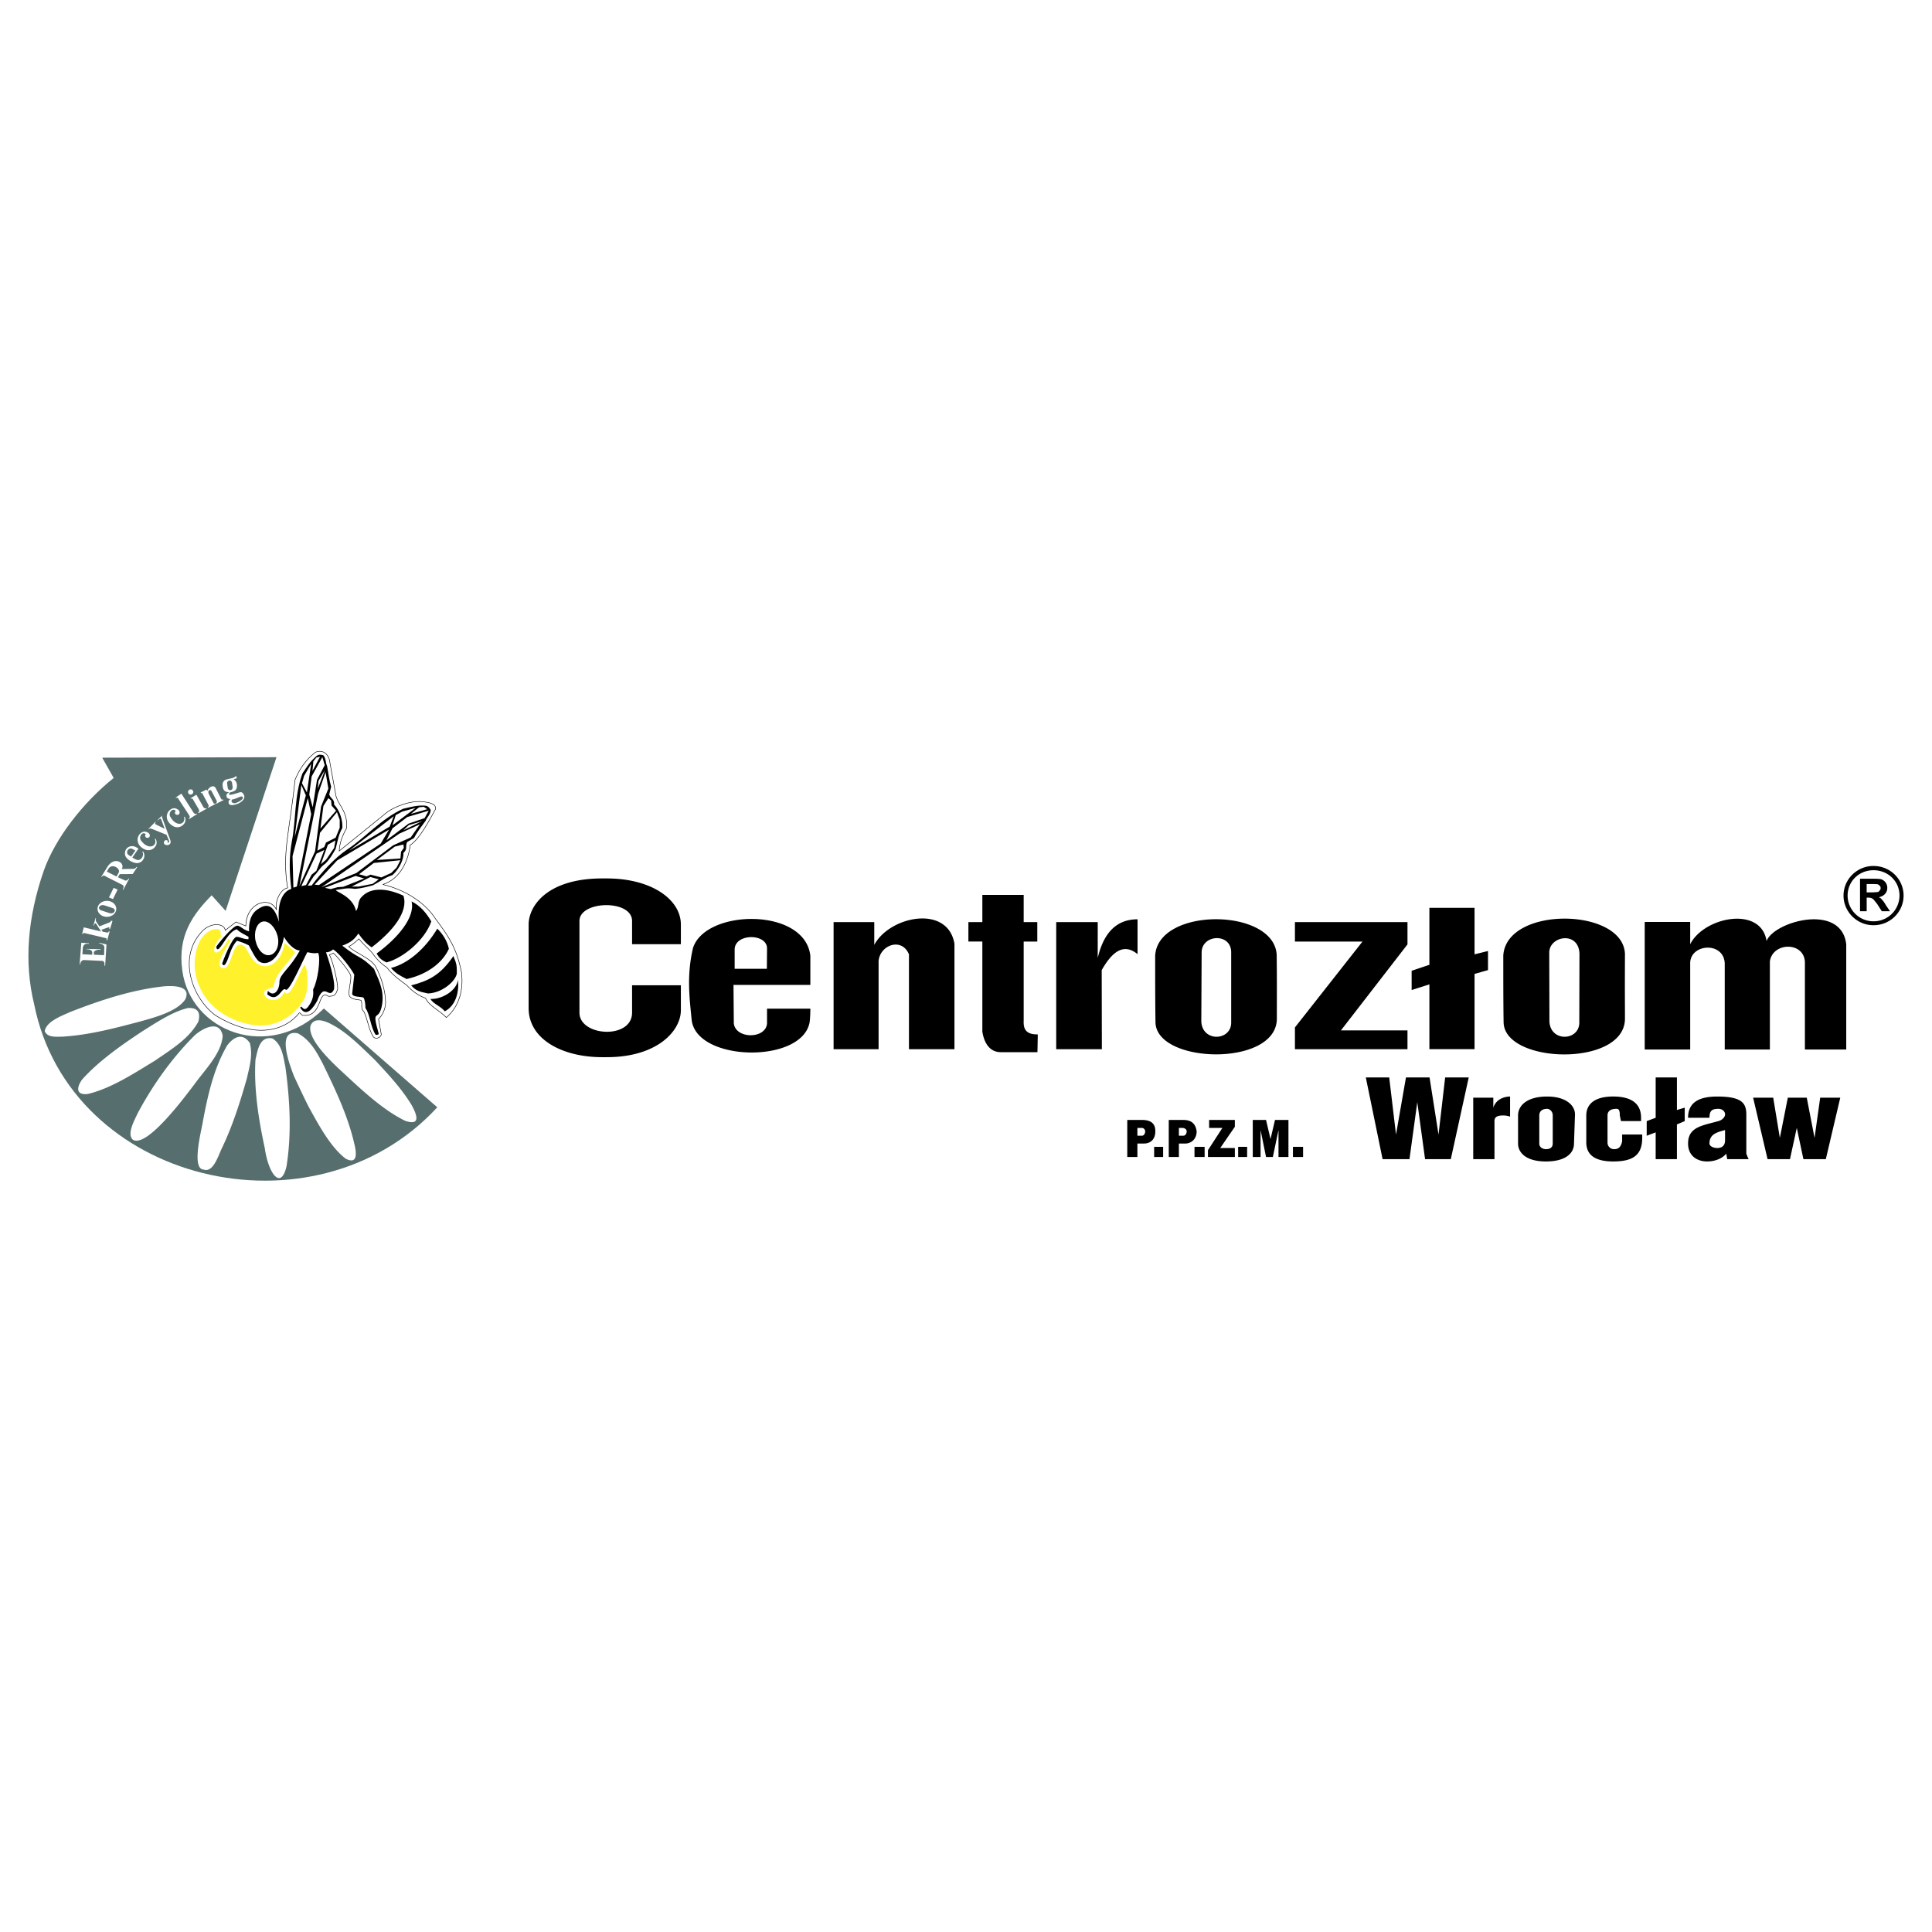
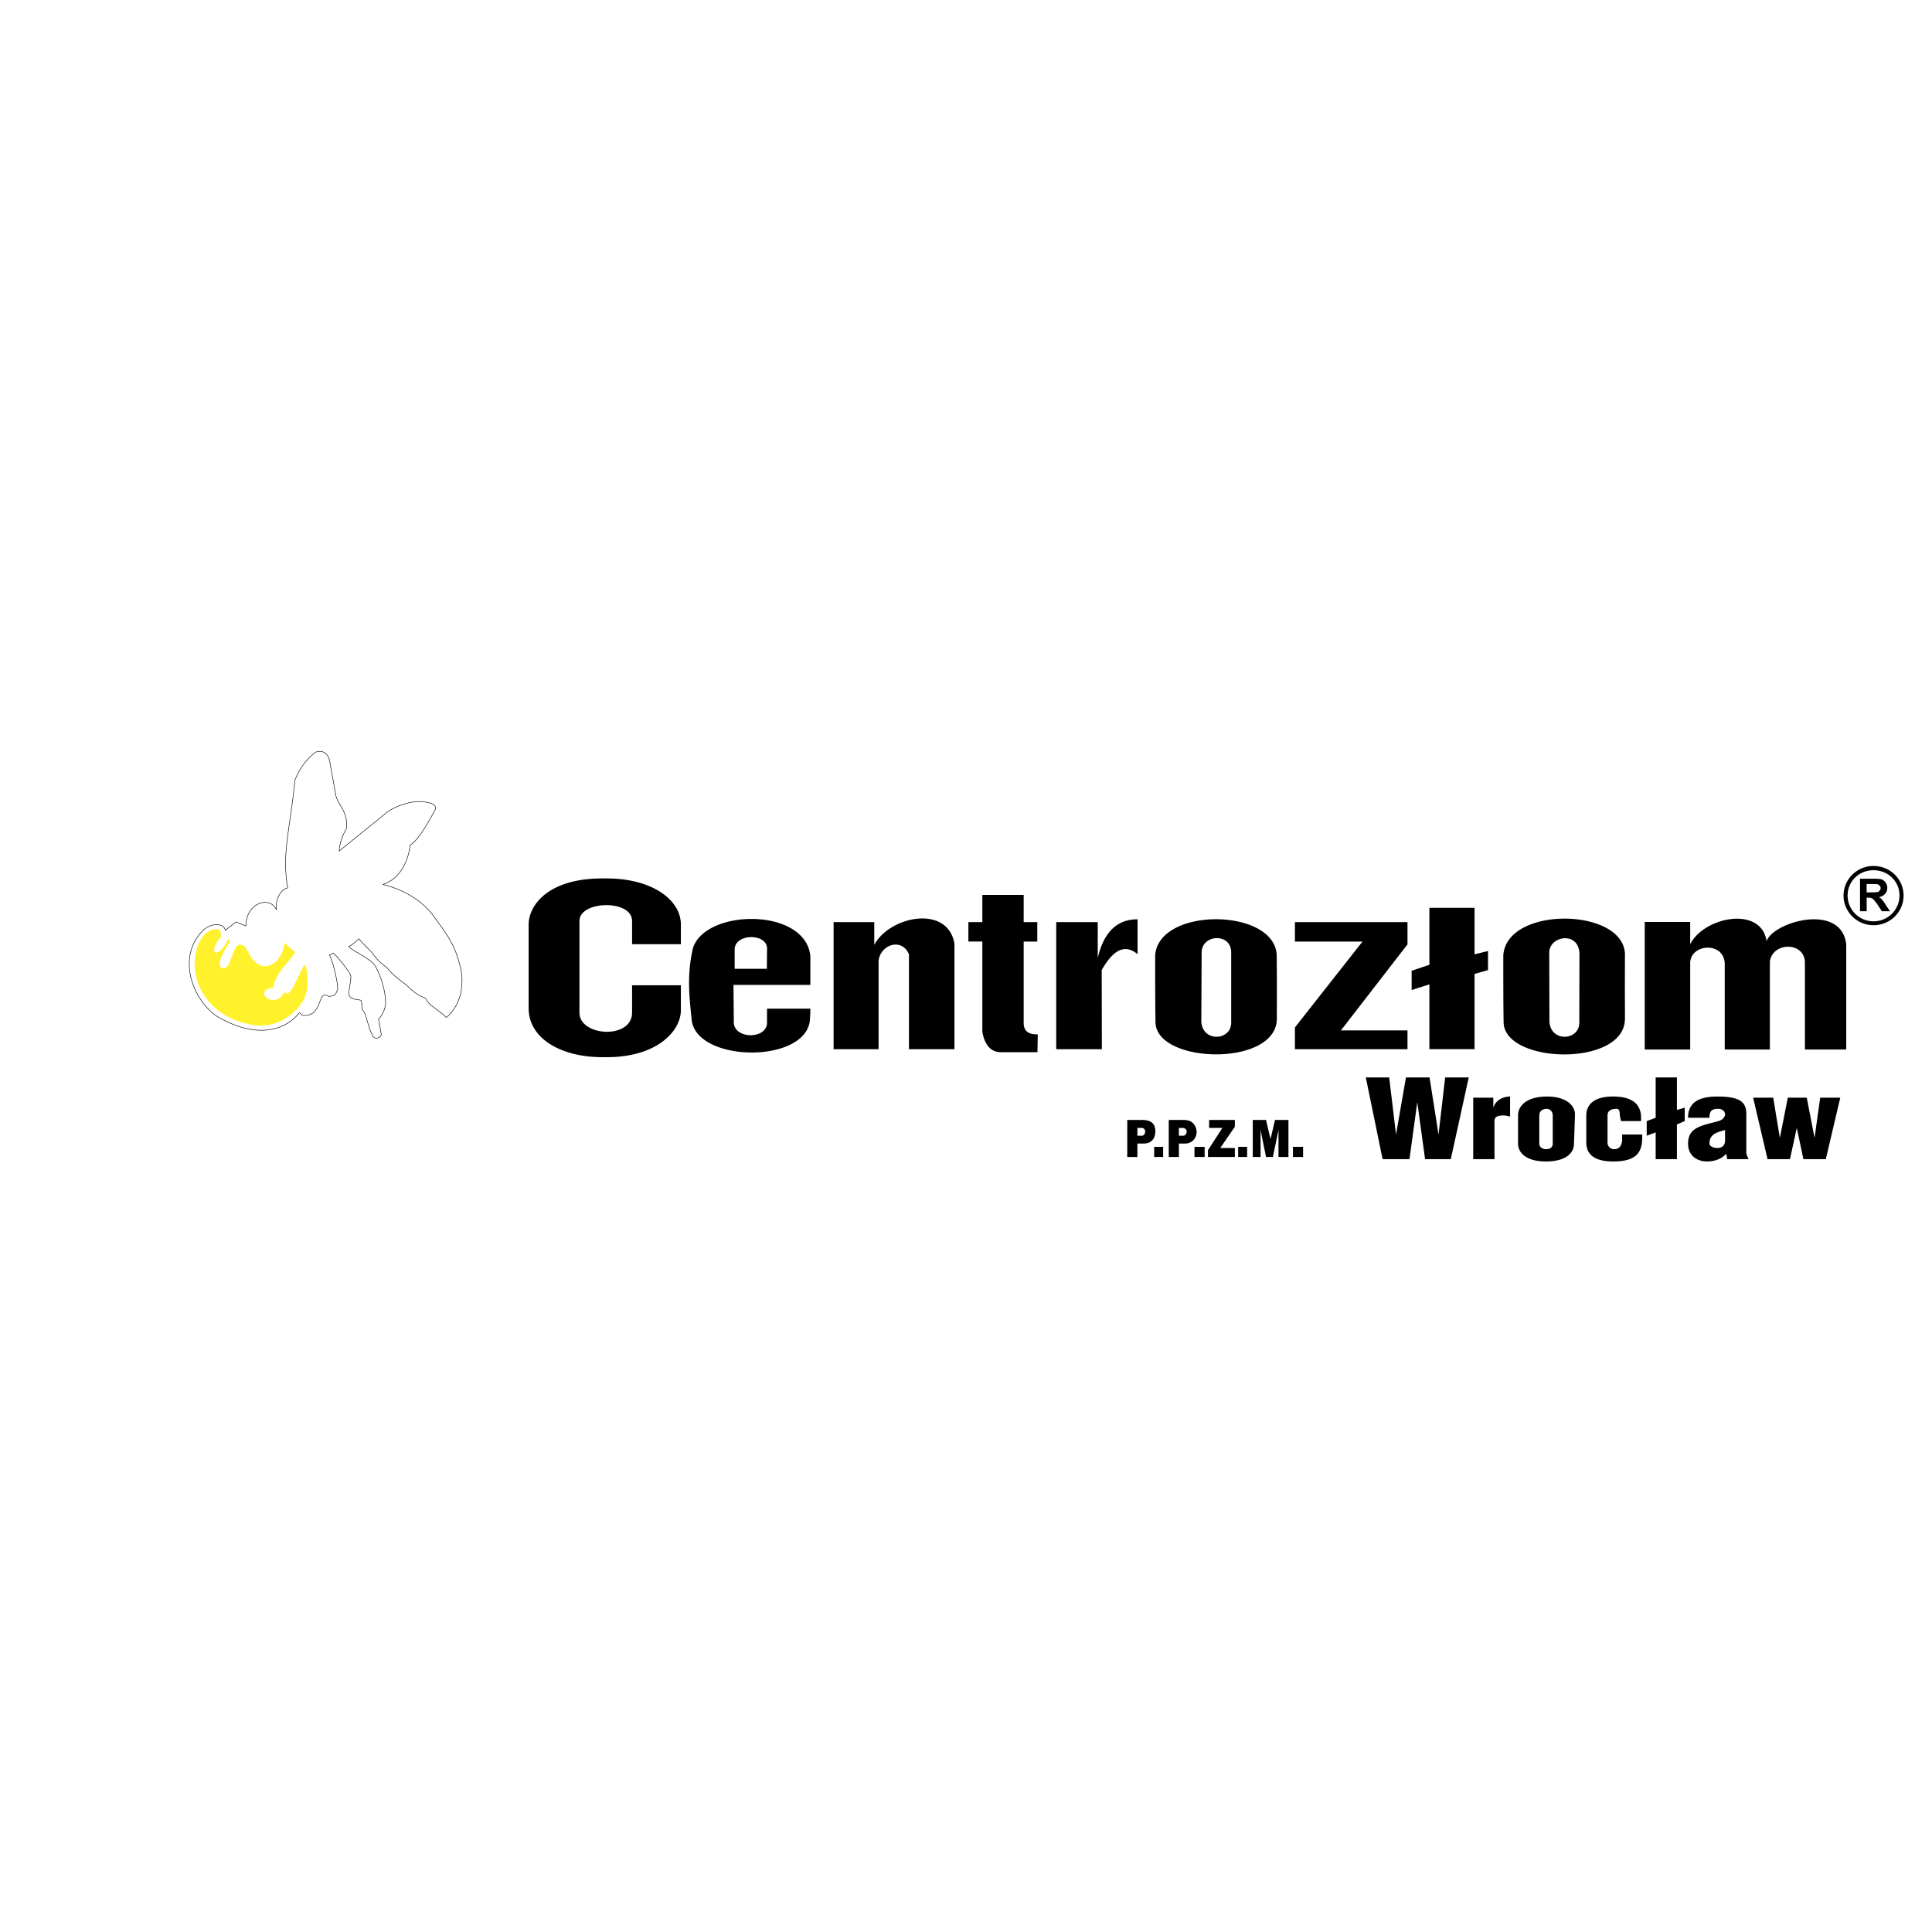
<svg xmlns="http://www.w3.org/2000/svg" width="2500" height="2500" viewBox="0 0 192.756 192.756">
  <path fill-rule="evenodd" clip-rule="evenodd" fill="#fff" d="M0 0h192.756v192.756H0V0z" />
  <path d="M168.632 96.192v8.518h-4.538V91.983h4.538v2.22c1.374-2.734 7.072-3.861 7.619-.314.711-1.939 7.469-3.861 7.949.332v10.49h-4.124v-8.733c-.1-2.055-3.213-1.988-3.495-.066v8.799h-4.504v-8.617c-.133-2.222-3.545-1.924-3.445.098zm-27.792 2.585v-1.922l1.771-.597v-5.685h4.505v4.641l1.342-.332v1.906l-1.342.381v7.507h-4.505v-6.463l-1.771.564zM140.425 92v2.221l-6.641 8.584h6.641v1.872h-11.229v-2.17l6.74-8.568h-6.74V92h11.229zm-26.931-.282v3.48c-1.44-1.193-2.6-.132-3.577 1.591l.017 7.888h-4.555V92h4.141v3.58c.563-2.404 1.789-3.862 3.974-3.862zm-9.954 11.484l-.033 1.773h-3.66c-1.143 0-1.673-.978-1.838-2.055v-8.982h-1.392V92h1.392v-2.718h4.124V92h1.358v1.939h-1.358v7.889c-.033.777.165 1.391 1.407 1.374zm-15.883-7.308v8.783h-4.489V92h4.058v2.27c1.524-2.867 7.321-4.06 8-.116v10.523h-4.539v-9.462c-.711-1.724-2.898-.945-3.03.679zm-11.13-1.309c-.05-1.459-3.147-1.475-3.23.099v1.972h3.213l.017-2.071zm46.309 7.391v-6.927c.033-2.005-2.932-1.856-2.948-.033l-.033 6.91c.116 2.089 3.031 1.923 2.981.05zm34.731 0l.017-6.811c-.066-2.303-3.015-1.806-3.015-.116l.018 6.877c.115 2.089 3.03 1.923 2.98.05zm-94.505-3.679v2.734c0 2.701-5.25 2.387-5.25 0v-9.147c0-2.039 5.25-2.171 5.25 0v2.319h4.869v-1.955c0-2.519-2.948-4.607-7.387-4.607h-.464c-5.399 0-7.337 2.685-7.337 4.607v8.336c0 3.099 3.345 4.889 7.337 4.889h.464c5.001 0 7.387-2.602 7.387-4.69v-2.485h-4.869v-.001zm5.945 3.447c-.232-2.32-.497-4.441.132-7.159 1.242-3.911 11.18-4.077 11.71.779v2.9H73.18l.033 3.845c.183 1.558 3.164 1.574 3.313.017v-1.491h4.323c0 .414-.033 1.177-.083 1.408-.827 4.109-11.311 3.894-11.759-.299zm58.367-6.496c.033 2.402.017 4.292.017 6.38 0 4.839-12.008 4.541-12.107.381-.033-1.922-.033-4.64-.033-6.662.281-4.872 11.842-4.789 12.123-.099zm34.748-.083c-.017 4.541 0 4.392 0 6.463 0 4.855-12.008 4.541-12.107.381-.032-1.922-.032-4.64-.032-6.662.281-4.972 11.941-4.823 12.139-.182zM186.917 86.398c1.681 0 3.004 1.325 3.004 2.956 0 1.614-1.323 2.956-3.004 2.956-1.646 0-2.988-1.342-2.988-2.956 0-1.631 1.342-2.956 2.988-2.956zm0 .425c1.459 0 2.597 1.104 2.597 2.531a2.58 2.58 0 0 1-2.597 2.565 2.577 2.577 0 0 1-2.581-2.565c0-1.427 1.138-2.531 2.581-2.531zm-1.342 4.093v-3.244h1.393c.356 0 .645.017.764.068.17.068.306.187.391.306a.86.86 0 0 1 .17.543.852.852 0 0 1-.221.595c-.153.17-.356.272-.628.34a.556.556 0 0 1 .306.221c.102.102.254.289.39.543l.425.628h-.814l-.459-.713a6.664 6.664 0 0 0-.373-.459c-.051-.034-.136-.136-.221-.136-.034-.034-.188-.051-.306-.051h-.153v1.358h-.664v.001zm.662-1.885h.526c.306 0 .526-.034.577-.034.085 0 .136-.085.187-.153.085-.034.103-.169.103-.221 0-.136-.018-.187-.103-.255-.051-.068-.152-.152-.271-.152-.034 0-.203-.018-.475-.018h-.544v.833zM137.941 115.648h2.683l.778-5.685.778 5.685h2.567l1.789-8.154h-2.352l-.663 5.701-.895-5.701h-2.352l-.994 5.701-.679-5.701h-2.335l1.675 8.154zm9.043 0h2.12v-3.796c0-.447.331-.562.895-.562.331 0 .662.115.662.115V109.4c-.331 0-1.342.116-1.673 1.11v-.994h-2.004v6.132zm4.472-1.558c0 .896.778 1.79 2.782 1.79 1.905 0 2.8-.778 2.8-1.79l.099-2.899c0-.896-.877-1.79-2.782-1.79-2.004 0-2.898.895-2.898 1.89v2.799h-.001zm2.12-2.8c0-.447.331-.663.778-.663.215 0 .563.216.563.663v2.8c0 .448-.349.563-.68.563-.215 0-.662-.115-.662-.563v-2.8h.001zm8.265 1.905v.68c-.116.547-.348.778-.795.778a.647.647 0 0 1-.663-.679v-2.685c0-.447.332-.663.896-.663.215 0 .33.116.33.663l.116.562h2.005v-.331c0-1.674-1.342-2.121-2.783-2.121-2.021 0-2.683.895-2.683 1.89v2.685c0 1.342 1.01 1.905 2.683 1.905 1.889 0 2.898-.563 2.898-2.354v-.331h-2.004v.001zm5.466-1.01l.778-.332v-1.342l-.778.232v-3.249h-2.12v4.027l-.895.331v1.459l.895-.332v2.669h2.12v-3.463zm4.802.563v1.011c0 .563-.331.779-.778.779s-.778-.216-.778-.448c0-.895.662-1.111 1.556-1.342zm.117 2.354l.1.547h2.137a4.749 4.749 0 0 1-.232-.547v-3.911c0-1.127-.447-1.79-2.898-1.79-1.789 0-2.915.563-2.915 2.121h2.137c0-.679.216-.895.895-.895.331 0 .662.216.662.563 0 .215-.231.547-.662.662-1.573.448-3.031.564-3.031 2.237 0 1.227.895 1.79 1.905 1.79.676.001 1.454-.231 1.902-.777zm4.124.546h2.236l.679-3.116.662 3.116h2.236l1.441-6.132H181.6l-.562 4.01-.778-4.01h-1.889l-.795 4.01-.662-4.01h-2.004l1.44 6.132zM113.478 113.312v-.779h.447c.216 0 .332.216.332.332 0 .215-.116.447-.332.447h-.447zm-1.01 2.121h1.01v-1.343h.663c.563 0 1.126-.331 1.126-1.226 0-.68-.331-1.127-1.342-1.127h-1.457v3.696zm2.682 0h.895v-1.011h-.895v1.011zm2.468-2.121v-.779h.332c.331 0 .447.216.447.332 0 .215-.116.447-.349.447h-.43zm-1.01 2.121h1.01v-1.343h.663c.447 0 1.109-.331 1.109-1.226-.1-.68-.447-1.127-1.342-1.127h-1.44v3.696zm2.567 0h1.011v-1.011h-1.011v1.011zm1.342 0h2.684v-.895h-1.457l1.457-2.121v-.68h-2.567v.795h1.325l-1.441 2.221v.68h-.001zm3.014 0h.895v-1.011h-.895v1.011zm1.458 0h.778v-2.685l.546 2.685h.68l.563-2.685v2.685h.993v-3.695h-1.342l-.447 1.905-.447-1.905h-1.324v3.695zm4.008 0h1.011v-1.011h-1.011v1.011z" fill-rule="evenodd" clip-rule="evenodd" />
  <path d="M31.453 75.064c-.98.766-1.624 1.748-2.022 2.759-.521 5.15-1.317 7.235-.735 10.76-.766.153-1.287 1.379-1.103 2.207-.613-1.44-3.033-.797-3.064 1.594l-.98-.399-1.072.828c-.092-.644-1.226-.828-2.145-.062-2.727 2.605-1.194 6.806 1.165 8.553 3.891 2.392 6.893 1.595 8.364-.245.092-.062.276.307.368.245 2.022.185 1.41-2.667 2.543-1.9.705 0 .735-.276.858-.552.245-.153-.337-2.79-.766-3.587.184-.062.276-.092.398-.184.521.49 1.562 1.809 1.716 2.207.123.368-.215 1.38-.153 1.931.061.553.98.491 1.195.583.184.429-.061.767.214 1.042.337.368.521 1.84.98 2.545.123.307.735.245.827-.185l-.276-1.532c.307-.275.705-.95.705-1.655 0-1.135-.46-2.605-.98-3.557-.46-.858-2.206-1.471-2.696-2.022.49-.246.858-.644 1.011-.767.368.459.796.828 1.317 1.379.368.552.888 1.103 1.471 1.471.582.797 1.532 1.441 1.991 1.778.521.582 1.226 1.073 1.869 1.287.337.767 1.287 1.135 2.083 1.932 1.348-1.165 1.716-2.882 1.501-4.537-.49-2.391-1.226-3.495-2.604-5.334-1.011-1.563-2.941-2.851-5.239-3.402 1.838-.583 2.573-2.545 2.727-3.924.949-.613 1.899-2.453 2.512-3.556.153-.521-.521-.674-.95-.735-1.348-.276-3.063.429-3.83.98l-4.81 3.894c.031-.736.276-1.471.735-2.269.153-1.809-.98-2.36-1.103-3.464l-.552-3.035c-.092-1.011-.827-1.378-1.47-1.072z" fill="none" stroke="#000" stroke-width=".05" stroke-miterlimit="2.613" />
-   <path d="M43.628 110.476l-11.317-9.86c-5.472 5.423-13.332 2.292-14.128-3.821-.473-3.5 1.095-5.596 2.935-7.469l1.393 1.553 5.074-15.333-17.387.049 1.145 2.021c-3.035 2.44-5.82 5.966-6.989 9.293-1.567 4.536-1.99 9.047-.945 13.288 3.556 17.871 27.932 23.615 40.219 10.279z" fill-rule="evenodd" clip-rule="evenodd" fill="#566e6d" />
  <path d="M25.548 102.307c-3.72-.489-5.975-2.979-6.133-5.939-.005-2.958 1.573-3.86 2.432-3.639.336.338.03.122.24.703-1.46 1.573-.453 2.558.737.189-.001.152.06.214.183.185-.688 1.153-1.592 2.579-.763 2.8.984.1.857-3.012 2.082-2.239.367.217.664 1.5 1.522 1.874.857.495 2.248-.164 2.542-2.174.549.523 1.008.802 1.038.985-1.122 1.606-1.895 1.997-2.154 3.489-2.249.285.194 2.35 1.104.406.576.95 1.527-2.184 2.024-2.697.304.368.53 2.688-.217 3.688-1.03 1.607-2.792 2.538-4.637 2.369z" fill-rule="evenodd" clip-rule="evenodd" fill="#fff22d" />
-   <path d="M41.02 98.313c1.69-.445 2.889-.976 4.215-2.927.342.827.342.934.342 1.739-.107.721-1.391 1.93-2.867 1.993-.835-.169-1.198-.254-1.69-.805zm-2.461-2.291c1.647-.424 3.83-2.226 4.472-4.092-.449-.763-1.048-1.548-1.968-1.994.385 1.591-1.412 3.69-3.488 5.196.278.509.556.679.984.89zm-1.242.637c-1.476-1.442-1.412-.912-3.167-2.312.92-.339 1.22-.657 1.605-1.209.471.658.792 1.018 1.327 1.378 2.054-1.569 3.701-3.541 3.167-5.153-1.434-.679-3.167-.954-4.151.106-.471.445-.236.996-.578 1.42-.321-1.527-2.204-1.972-1.99-2.099.771-.106 1.07-.233 1.883-.106.621-.042 1.22-.212 1.798-.36.642-.339 1.219-.785 1.947-1.018.535-.467 1.134-1.421 1.091-2.206.449-.424.15-.573.363-1.082l.707-.424c.299-.594.749-1.167 1.155-1.718.107-.318.514-.658.493-1.082-.193-.297-.3-.424-.749-.424-.664-.021-1.349.17-1.99.318-2.161.975-3.83 2.905-5.563 4.05-1.305.87-2.588 2.312-3.573 3.605l-.385.021c.192-.339.385-.615.621-.976.385-.339.599-.87 1.113-1.208.449-.424.727-.933 1.048-1.484.171-.679.278-1.421.663-2.078.064-.7-.235-1.76-.813-2.333.021-.615-.299-.509-.492-1.018l.193-.785c-.193-.636-.279-1.336-.407-2.057-.15-.275-.107-.806-.385-1.081-.385-.085-.513-.085-.813.212-.514.445-.877 1.039-1.263 1.611-.812 2.185-.642 4.708-1.048 6.744-.299 1.569-.257 3.138-.064 4.771-.963.297-1.412 1.591-1.22 3.309-.492-1.676-1.155-1.93-2.097-1.294-.792.509-.92 1.399-.898 2.227-.664-.191-.792-.53-1.177-.572-.492.042-2.011 1.93-2.097 2.12.085.191 0 .276.235.212.492-.445 1.005-1.739 1.819-1.972.363.36.685.466 1.155.742.043.106 0 .191 0 .254-.642-.021-.877-.276-1.22-.233-.471.191-1.348 2.46-1.391 2.651.064.255.257.191.342.021.364-.573.471-1.612 1.134-2.291.449.127.919.318 1.177.466.342.615.535 1.061.855 1.442.621.742 2.204.297 2.653-2.291.364.615.984 1.336 1.583 1.357-1.006 1.845-2.033 2.354-2.033 3.138 0 .806-.535 1.569-1.155.891l-.064.34c1.113.954 1.434-.807 1.84-.467.343.318 1.776-3.075 2.161-3.732.578.127.835.127 1.07.063.299.509-.043 2.863-.492 3.647.042.467.042.997-.471 1.696-.513.7-.663-.254-.813.128.621 1.081 1.348-.085 1.69-.679.728-1.993 1.155-.063 1.669-1.124.192-.912-.642-3.287-.792-3.732.149.042.471-.063.706-.275.642.36 1.861 1.993 2.118 2.523l-.214 1.908c.064.36.941.255 1.134.382.128.17.193.679.193 1.039.471.637.492 1.888 1.027 2.672.107 0 .278 0 .3-.106-.792-2.799.021-.975.342-2.969.237-1.542-.533-2.75-.812-3.514zm1.691-.085c1.69-.424 3.424-1.908 4.622-3.923.578.572.985 1.229 1.156 2.015-.749 1.611-2.461 2.629-4.215 3.011-.75-.382-1.071-.551-1.563-1.103zm6.676 1.188c-.085.954-1.412 1.93-2.739 1.908.3.509 1.006.7 1.434 1.23 1.091-.572 1.454-1.929 1.305-3.138zm-19.493-5.811c-.578.148-.898 1.039-.685 1.951.214.912.834 1.527 1.455 1.378.62-.148.962-.997.728-1.909-.235-.911-.92-1.568-1.498-1.42zm3.873-13.635l-.663 5.195 1.113-4.156-.45-1.039zm.791.955l.343 1.272.428-2.735.771-1.464-.235-.806-1.07 1.93-.237 1.803zm.408-3.309l-.086.955.749-1.42-.364.084-.299.381zm-1.135 2.184l.492.912.428-2.863-.706 1.209-.214.742zm1.798 4.941l1.69-2.057.278.764v.785l-.407.997-.963.487-.171.445-.685.361.258-1.782zm-2.054 5.302l1.862-9.182.749-2.163.278 1.633-.727 1.781-.599 4.475-1.563 3.456zm-.6.17l-.085-3.139 1.519-5.789.342 1.59-1.434 7.231-.342.107zm3.445-4.284l-.706 1.951.535-.466.792-1.166.128-.743-.749.424zm-1.326 3.987l2.247-2.417 5.178-3.075-.834 1.399-6.162 4.135-.429-.042zm.685.254l7.767-5.344 2.054-.933-.92 1.314-1.755.785-3.658 2.756-3.488 1.422zm8.173-4.262l-.856.212-1.797 1.336 2.354-.148.064-.679.278-.381-.043-.34zm-7.831 4.326l3.06-1.188.856.254-2.076.827-.578.042-.685.191-.577-.126zm.342-8.949l-.492.785-.3 2.248 1.562-1.781-.449-.509-.042-.509-.279-.234zm4.194 7.867l-1.862.955h.707l1.391-.276.599-.445-.835-.234zm.342-1.399l2.653-.275-.385.742-.535.53-.984.445-1.07-.276-.406.17-.749-.212 1.476-1.124zm-7.232 2.311l1.52-3.245.77-.36-.792 2.078-.471.381-.556 1.039-.471.107zm2.354-11.578l-.642 1.081-.064.764.706-1.845zm6.868 4.602l-4.451 3.435 4.044-2.396.407-1.039zm-.128 1.208l-.599 1.188 2.204-1.654 1.604-.552.406-.742-2.139.636-1.476 1.124zm.321-1.315l-.321 1.018 2.311-1.739-1.327.36-.663.361zm2.332-.784l-.813.657 1.626-.467-.342-.233-.471.043zm.321 1.378l-1.348.403-.535.509 1.883-.912z" fill-rule="evenodd" clip-rule="evenodd" />
-   <path d="M18.495 99.692c-.827 1.257-3.156 1.84-4.565 2.238-2.574.674-5.086 1.349-7.782 1.502-.613 0-1.41.092-1.685-.552.153-.981 1.715-1.533 2.512-1.901 2.972-1.164 6.188-2.237 9.405-2.574.859-.061 2.728-.092 2.115 1.287zM19.794 101.918c-.919 1.717-2.727 2.79-4.319 3.894-2.022 1.226-4.381 2.789-6.74 3.341-1.226.123-1.072-.735-.521-1.472 1.655-1.839 3.892-3.402 5.975-4.781 1.379-.858 3.002-1.963 4.565-2.33 1.04-.062 1.255.52 1.04 1.348zM19.427 108.141c-.827 1.073-4.718 6.407-6.158 5.579-.643-.552.123-1.9.46-2.636 1.501-2.82 3.462-5.579 5.729-7.817.735-.644 2.451-1.594 2.757.062-.092 1.746-1.777 3.401-2.788 4.812zM24.623 107.619c-.674 2.36-1.44 4.782-2.512 6.989-.368.797-.858 2.391-1.777 2.085-1.133-.031-.429-3.127-.153-4.476.49-2.668 1.072-5.488 2.481-7.91.583-.766 1.471-1.379 2.267-.244.306 1.256-.031 2.33-.306 3.556zM27.177 103.603c.95.582 1.072 1.778 1.287 2.789.46 3.281.644 6.684.123 9.963-.552 2.423-1.808.768-2.176-1.839-.612-2.82-1.103-5.916-.919-8.828.215-.89.399-2.331 1.685-2.085zM29.709 103.093c1.226.645 1.869 1.84 2.481 3.005 1.256 2.575 2.512 5.211 3.156 8.001.245.98.336 2.115-.858 1.502-1.532-1.165-2.727-3.434-3.646-5.089-.521-1.012-1.042-2.146-1.532-3.188-.245-.706-1.899-4.691.399-4.231zM33.09 102.204c1.593.827 3.033 2.329 4.32 3.556 1.287 1.38 2.666 2.851 3.646 4.476.551.98.95 2.115-.613 1.594-2.114-1.012-4.197-2.942-5.852-4.476-.919-.858-3.953-3.494-3.615-4.997.337-.919 1.44-.521 2.114-.153zM8.22 95.206l.979.049.003-.252s0-.298-.597-.298v-.034l1.424.034v.066c-.364-.066-.662.133-.662.232v.25l1.015.045.027-.743c.013-.33-.331-.38-.513-.448v-.049l.728.167-.132 2.119h-.083c.083-.447-.194-.475-.194-.475l-1.857-.088s-.299 0-.366.447h-.048l.166-2.17.76.049v.067c-.611-.117-.611.446-.611.446l-.039.586zm.138-2.686l1.721.414-.463-.729c-.136-.218-.225.043-.25.143l-.048-.011.215-.745.055.011c-.043.062-.064.239.029.369l.305.454 1.018-.404s.119-.055.138-.168l.145.037-.249.81-.08-.016c.066-.131-.01-.192-.069-.165l-.703.239.122.194.449.091s.143.01.17-.135l.077.024-.247.894-.067-.05c.067-.183-.082-.183-.082-.183l-2.154-.511s-.199.05-.131.131l-.067-.033.166-.661zm2.306-2.642c.515 0 .937.358.937.799 0 .438-.422.796-.937.796s-.935-.358-.935-.796c0-.441.42-.799.935-.799zm-.241.451l.795.263c.192.064.284.219.204.348l-.024.038c-.08.129-.303.182-.496.117l-.795-.263c-.192-.064-.284-.22-.204-.349l.024-.038c.081-.127.304-.18.496-.116zm1.316-1.578l-.469.952-.398-.166.464-.959.403.173zm4.872-5.467l-1.49-.596c-.112-.045-.192-.038-.289.043l-.026-.027.71-.729.032.032c-.138.156-.051.231-.008.241l.886.444-.339-.938c-.061-.175-.253.008-.357.104l-.029-.032.462-.446.024.027c-.051.051-.037.085-.024.12l.839 2.317c.029.133.046.231-.041.345-.157.206-.494.121-.56.028-.069-.1-.065-.208.008-.32.071-.109.366-.119.316.082-.075.165.25.146.107-.185l-.221-.51zm-1.094.395a.724.724 0 0 1 .104.486c-.025.234-.346.716-.924.651-.22-.024-.75-.255-.919-.733-.218-.618.291-1.152.687-1.11.178.02.327.104.399.178.114.112.151.433-.159.44-.25.004-.27-.302-.154-.344-.3-.363-.774.234-.474.621.224.281.456.512.815.573.423.072.753-.286.547-.751l.078-.011zm-2.019 1.184c-.167-.101-.305-.167-.31-.17-.364-.186-.703.353-.371.601.091.067.133.079.26.168l.421-.599zm.317-.197l-.613.887c.182.126.416.239.543.249.409.029.656-.544.453-.815l.066-.043c.351.469.001 1.168-.609 1.168-.398 0-1.165-.408-1.19-.902-.024-.483.297-.793.741-.79.186.002.395.097.609.246zm-3.161 2.294l.972.49.211-.381c.229-.411-.666-.982-1.015-.393l-.168.284zm1.115.562l.682.312c.168.076.343-.077.381-.191l.06.022-.595 1.109-.058-.03c.198-.316.032-.43-.031-.462l-1.644-.833s-.26-.224-.404.045l-.051-.027.583-.943c.562-.912 1.349-.646 1.495-.249a.479.479 0 0 1-.039.43l1.153-.018c.009 0 .226-.008.319-.199l.067.036-.448.678-1.291.01-.179.31zm11.401-7.77c-.207.287.082.388.252.388.104 0 .592-.216.735-.395.143-.178.062-.316-.122-.274-.184.042-.736.333-.865.281zm-.133-2.088c.223-.04.375-.107.514-.249l.082.22-.331.128c-.016-.005.339.128.339.613 0 .467-.228.555-.604.661-.239.067-.203.265-.115.265.282 0 .914-.249 1.06-.265.236-.029.346.265.346.265.265.517-.572.881-.58.878 0 0-1.014.433-.941-.199a.309.309 0 0 1 .211-.254c-.289-.023-.396-.162-.409-.223-.036-.178-.024-.334.279-.467-.539.009-.648-.289-.68-.663-.037-.411.263-.605.416-.611 0 .001.245-.068.413-.099zm-.179.218l.025-.005c.13-.024.25.088.271.233l.058.412c.021.145-.07.284-.195.307l-.026.005c-.125.022-.251-.083-.271-.232l-.058-.413c-.019-.149.066-.283.196-.307zm-2.247.889l.083.145c.067-.314.608-.719.838-.267l.491.966c.069.134.103.229.234.132l.039.077-.718.366-.042-.064c.116-.066.131-.135.071-.254l-.492-.932c-.103-.197-.419-.152-.302.234l.454.875s.075.218.195.101l.026.074-.733.371-.034-.06c.152-.061.095-.164.075-.222a57.233 57.233 0 0 0-.593-1.122c-.037-.095-.1-.08-.143-.058l-.035-.071.586-.291zm-2.515.412l1.185 1.843c.01.013.135.273.347.148l.033.05-.802.5-.032-.051c.101-.082.167-.154.006-.399l-.993-1.507c-.067-.104-.123-.249-.28-.151l-.034-.048.57-.385zm1.498.105l.664 1.173s.121.279.338.167l.031.052-.826.457-.03-.054c.106-.076.143-.198.027-.397l-.487-.828c-.062-.107-.111-.255-.273-.164l-.031-.052.587-.354zm-1.156 2.203a.708.708 0 0 1 .037.496c-.056.229-.439.661-1.002.52-.215-.053-.71-.354-.812-.851-.133-.642.444-1.103.831-1.008.174.042.31.148.372.231.098.127.09.449-.218.413-.247-.029-.225-.333-.106-.359-.247-.4-.798.126-.552.55.183.309.381.57.73.679.409.13.784-.181.643-.669l.077-.002zm.583-2.736a.26.26 0 0 1 .26.26c0 .143-.117.26-.26.26s-.26-.117-.26-.26a.263.263 0 0 1 .26-.26z" fill-rule="evenodd" clip-rule="evenodd" fill="#fff" />
</svg>